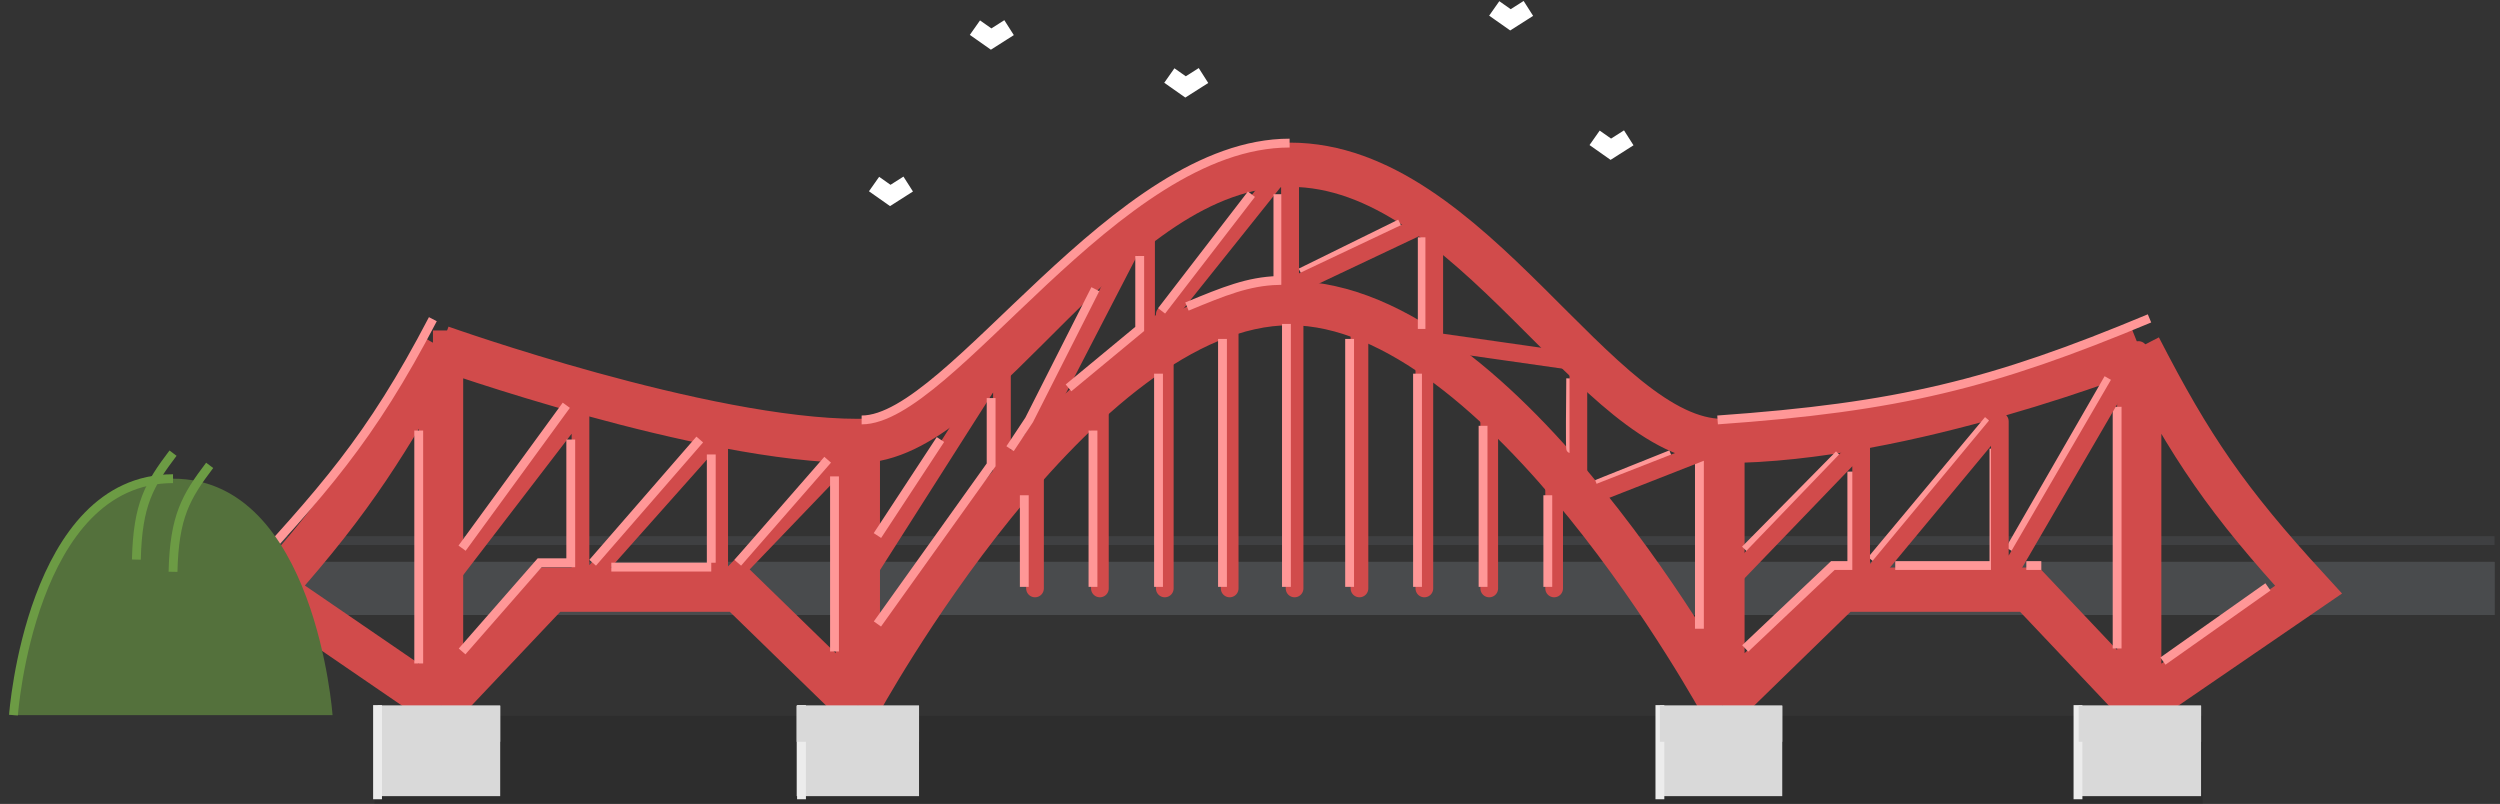
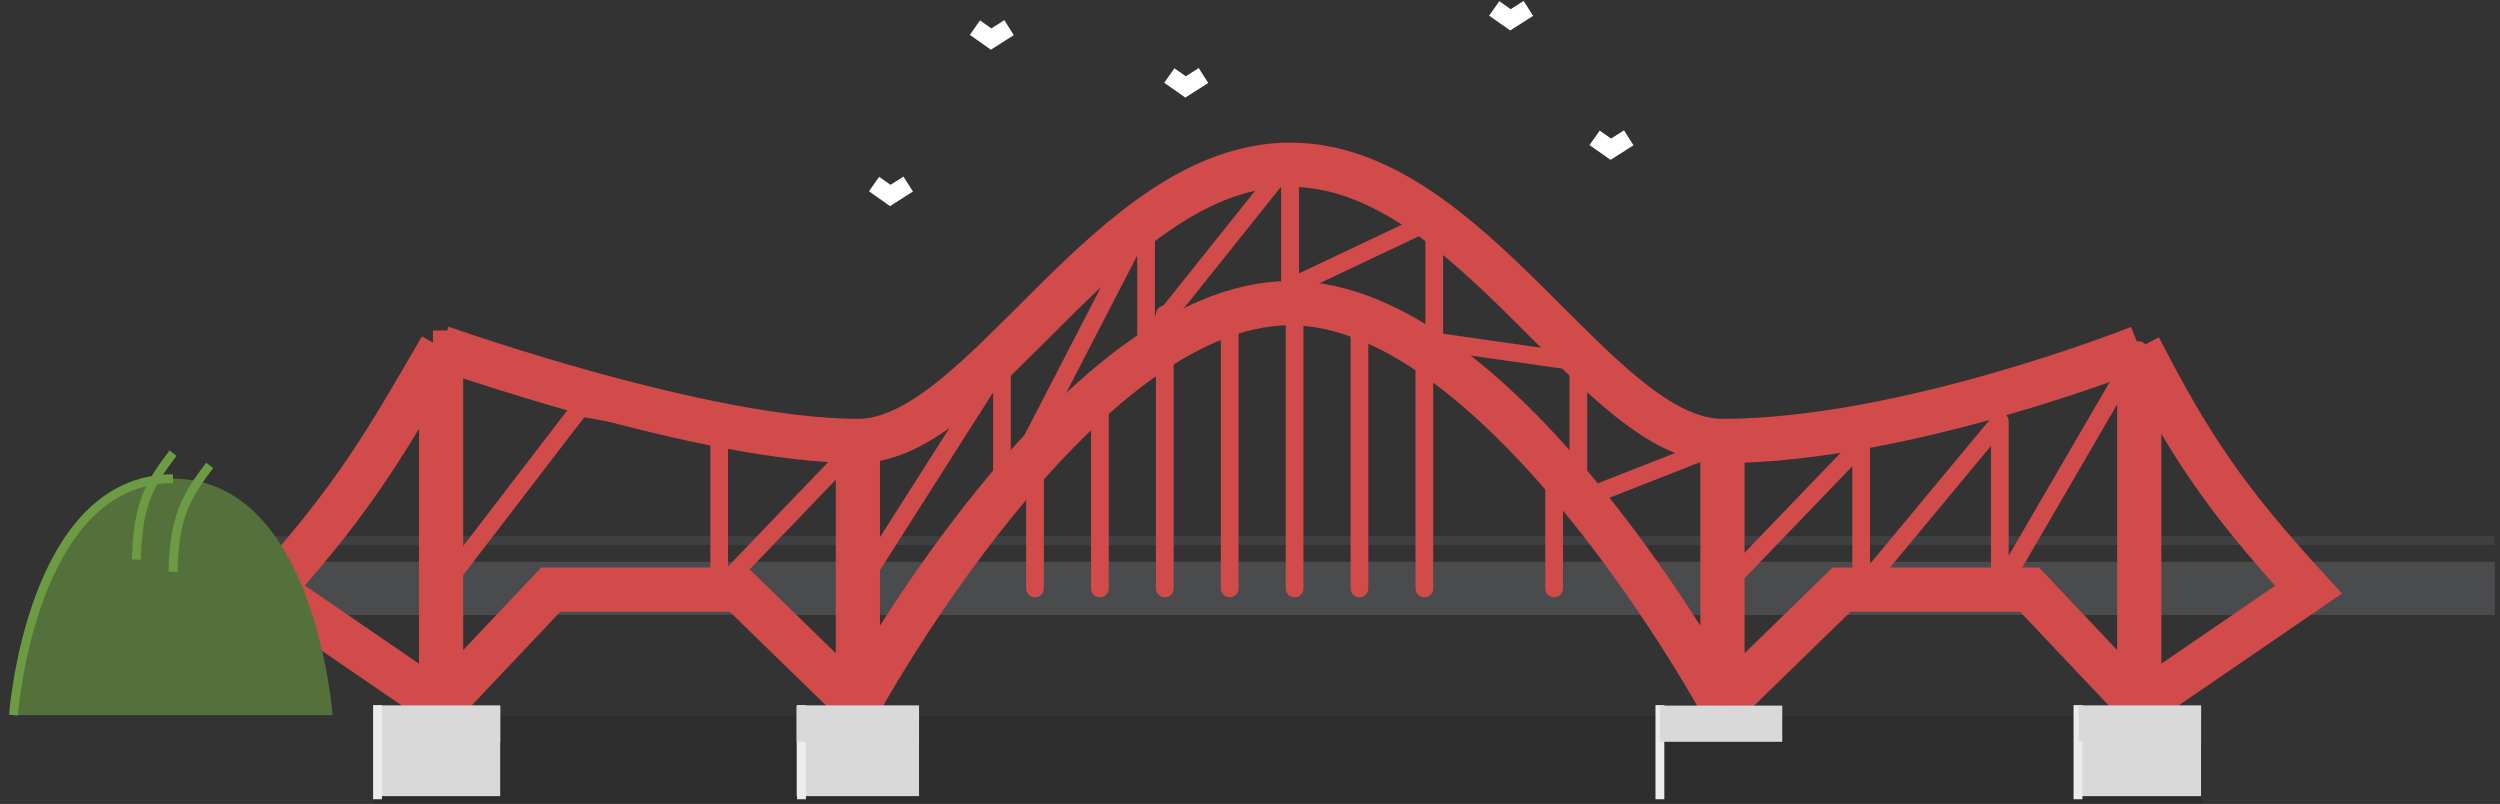
<svg xmlns="http://www.w3.org/2000/svg" width="227" height="73" viewBox="0 0 227 73" fill="none">
  <rect x="0" y="0" width="227" height="73" fill="#333333" stroke="none" />
  <path d="M10.31 53.43H226.502" stroke="#494B4D" stroke-width="4.82" />
  <path d="M10.31 53.43H226.502" stroke="#494B4D" stroke-width="4.82" />
  <path d="M10.31 49.084H226.502" stroke="#494B4D" stroke-opacity="0.57" stroke-width="0.803" />
  <path opacity="0.12" fill-rule="evenodd" clip-rule="evenodd" d="M200 73L34 73L34 65L200 65L200 73Z" fill="black" />
-   <path d="M40.116 30.006V53.43L52.708 37.013V53.43L65.301 39.267V53.43L77.892 40.308V53.43" stroke="#D14B4B" stroke-width="1.607" stroke-linejoin="round" />
+   <path d="M40.116 30.006V53.43L52.708 37.013L65.301 39.267V53.43L77.892 40.308V53.43" stroke="#D14B4B" stroke-width="1.607" stroke-linejoin="round" />
  <path d="M77.893 40.308V53.431L90.977 32.868V45.2L104.062 19.901V31L117.147 14.626V27.763" stroke="#D14B4B" stroke-width="1.607" stroke-linejoin="round" />
  <path d="M40.05 31.55C40.05 31.55 63.896 40.038 77.894 40.038M40.05 31.55C35.075 40.102 32.402 44.892 24.679 53.542L40.05 64.069M40.05 31.55V53.542V64.069M77.894 40.038C89.277 40.038 100.66 14.959 117.146 14.959C133.633 14.959 145.016 40.038 156.399 40.038M77.894 40.038V53.542V64.069M77.894 64.069C77.894 64.069 71.303 57.653 67.08 53.542L50.006 53.542L40.05 64.069M77.894 64.069C77.894 64.069 97.732 27.525 117.146 27.525C136.561 27.525 156.399 64.069 156.399 64.069M194.243 31.55C194.243 31.55 173.002 40.038 156.399 40.038M194.243 31.55C198.928 40.665 202.235 45.494 209.613 53.542L194.243 64.069M194.243 31.55V53.542V64.069M156.399 40.038V53.542V64.069M156.399 64.069L167.212 53.542L184.287 53.542L194.243 64.069" stroke="#D14B4B" stroke-width="4.016" />
  <path d="M117.547 28.547V53.43" stroke="#D14B4B" stroke-width="1.607" stroke-linecap="round" />
  <path d="M111.655 28.547V53.43" stroke="#D14B4B" stroke-width="1.607" stroke-linecap="round" />
  <path d="M105.762 28.547V53.43" stroke="#D14B4B" stroke-width="1.607" stroke-linecap="round" />
  <path d="M99.87 34.191L99.87 53.43" stroke="#D14B4B" stroke-width="1.607" stroke-linecap="round" />
  <path d="M93.978 40.989L93.978 53.43" stroke="#D14B4B" stroke-width="1.607" stroke-linecap="round" />
  <path d="M123.439 28.547V53.43" stroke="#D14B4B" stroke-width="1.607" stroke-linecap="round" />
  <path d="M129.331 31.419L129.331 53.431" stroke="#D14B4B" stroke-width="1.607" stroke-linecap="round" />
-   <path d="M135.223 36.438L135.223 53.431" stroke="#D14B4B" stroke-width="1.607" stroke-linecap="round" />
  <path d="M141.116 40.989L141.116 53.43" stroke="#D14B4B" stroke-width="1.607" stroke-linecap="round" />
-   <path d="M21.18 53.431C29.319 44.589 33.599 39.93 39.304 28.982M78.236 38.13C86.288 38.13 101.305 12.993 117.096 12.993M41.957 49.774L51.421 36.797M53.812 51.098L63.538 39.908M66.988 51.098L75.153 41.744M64.583 51.098V41.268M51.825 39.908V51.098H49.002L41.957 59.15M75.773 59.15V43.255M38.021 60.242V39.091M79.67 56.657L89.995 42.209V36.144M79.67 48.627L85.393 39.908M91.715 40.74L93.446 38.13L99.458 26.257M97.021 35.219L103.485 29.869V23.246M105.472 28.228L113.628 17.634M116.034 17.634V25.468C113.345 25.55 111.18 26.422 107.775 27.834M99.243 39.091V53.287M93.006 44.97V53.287M105.194 33.929V53.287M111.002 30.774V53.287M116.809 29.412V53.287M122.545 30.774V53.287M128.711 33.929V53.287M134.662 38.661V53.287M140.541 44.97V53.287M129.141 21.552V29.869M118.1 24.751L127.134 20.306M142.62 40.74C142.563 40.74 142.596 36.486 142.62 34.359M144.986 43.966L151.726 41.268M154.307 57.087V41.744M158.465 49.917L166.997 41.268M155.956 38.13C172.297 36.977 180.845 34.897 195.175 28.91M168.145 42.819V51.351H166.424L158.465 58.879M169.937 50.849L180.548 38.13M181.05 40.74V51.351H172.088M182.484 49.917L191.446 34.359M192.235 36.94V58.879M196.393 60.026L205.929 53.287M183.99 51.351H185.352M55.508 51.494H64.583" stroke="#FF9797" stroke-width="0.803" />
  <path d="M194.177 53.43V31.782L181.585 53.43V38.258L168.993 53.43V40.341L156.401 53.43V41.303" stroke="#D14B4B" stroke-width="1.607" stroke-linejoin="round" />
  <path d="M156.401 53.431V40.308L143.316 45.438V32.868L130.231 31V19.901L117.147 26.091V14.626" stroke="#D14B4B" stroke-width="1.607" stroke-linejoin="round" />
  <rect width="11.11" height="8.222" transform="matrix(1 0 0 -1 34.308 72.29)" fill="#D9D9D9" />
-   <rect width="11.11" height="8.222" transform="matrix(1 0 0 -1 150.719 72.29)" fill="#D9D9D9" />
  <rect width="11.11" height="8.222" transform="matrix(1 0 0 -1 72.338 72.29)" fill="#D9D9D9" />
  <rect width="11.11" height="8.222" transform="matrix(1 0 0 -1 188.748 72.29)" fill="#D9D9D9" />
  <g style="mix-blend-mode:multiply">
    <rect width="11.11" height="3.286" transform="matrix(1 0 0 -1 34.308 67.355)" fill="#D9D9D9" />
  </g>
  <path d="M34.281 64.024V72.572" stroke="#ECECEC" stroke-width="0.803" />
  <path d="M72.777 64.024V72.572" stroke="#ECECEC" stroke-width="0.803" />
  <path d="M150.719 64.024V72.572" stroke="#ECECEC" stroke-width="0.803" />
  <path d="M188.681 64.024V72.572" stroke="#ECECEC" stroke-width="0.803" />
  <g style="mix-blend-mode:multiply">
    <rect width="11.11" height="3.286" transform="matrix(1 0 0 -1 150.719 67.355)" fill="#D9D9D9" />
  </g>
  <g style="mix-blend-mode:multiply">
    <rect width="11.11" height="3.286" transform="matrix(1 0 0 -1 72.338 67.355)" fill="#D9D9D9" />
  </g>
  <g style="mix-blend-mode:multiply">
    <rect width="11.11" height="3.286" transform="matrix(1 0 0 -1 188.748 67.355)" fill="#D9D9D9" />
  </g>
  <path d="M15.71 43.464C2.774 43.464 1.223 64.933 1.223 64.933H30.197C30.197 64.933 28.645 43.464 15.71 43.464Z" fill="#54713C" />
  <path d="M15.71 43.464C2.774 43.464 1.223 64.933 1.223 64.933" stroke="#6C9B44" stroke-width="0.803" />
  <path d="M12.383 50.81C12.501 45.781 13.549 44.005 15.71 41.146" stroke="#6C9B44" stroke-width="0.803" />
  <path d="M15.71 51.919C15.828 46.89 16.876 45.113 19.037 42.255" stroke="#6C9B44" stroke-width="0.803" />
  <path d="M79.364 16.711L80.837 17.748L82.465 16.711" stroke="white" stroke-width="1.607" />
  <path d="M106.176 6.857L107.649 7.893L109.277 6.857" stroke="white" stroke-width="1.607" />
  <path d="M135.676 0.764L137.149 1.8L138.777 0.764" stroke="white" stroke-width="1.607" />
  <path d="M144.79 12.514L146.263 13.55L147.891 12.514" stroke="white" stroke-width="1.607" />
  <path d="M88.523 2.51L89.996 3.546L91.624 2.51" stroke="white" stroke-width="1.607" />
</svg>